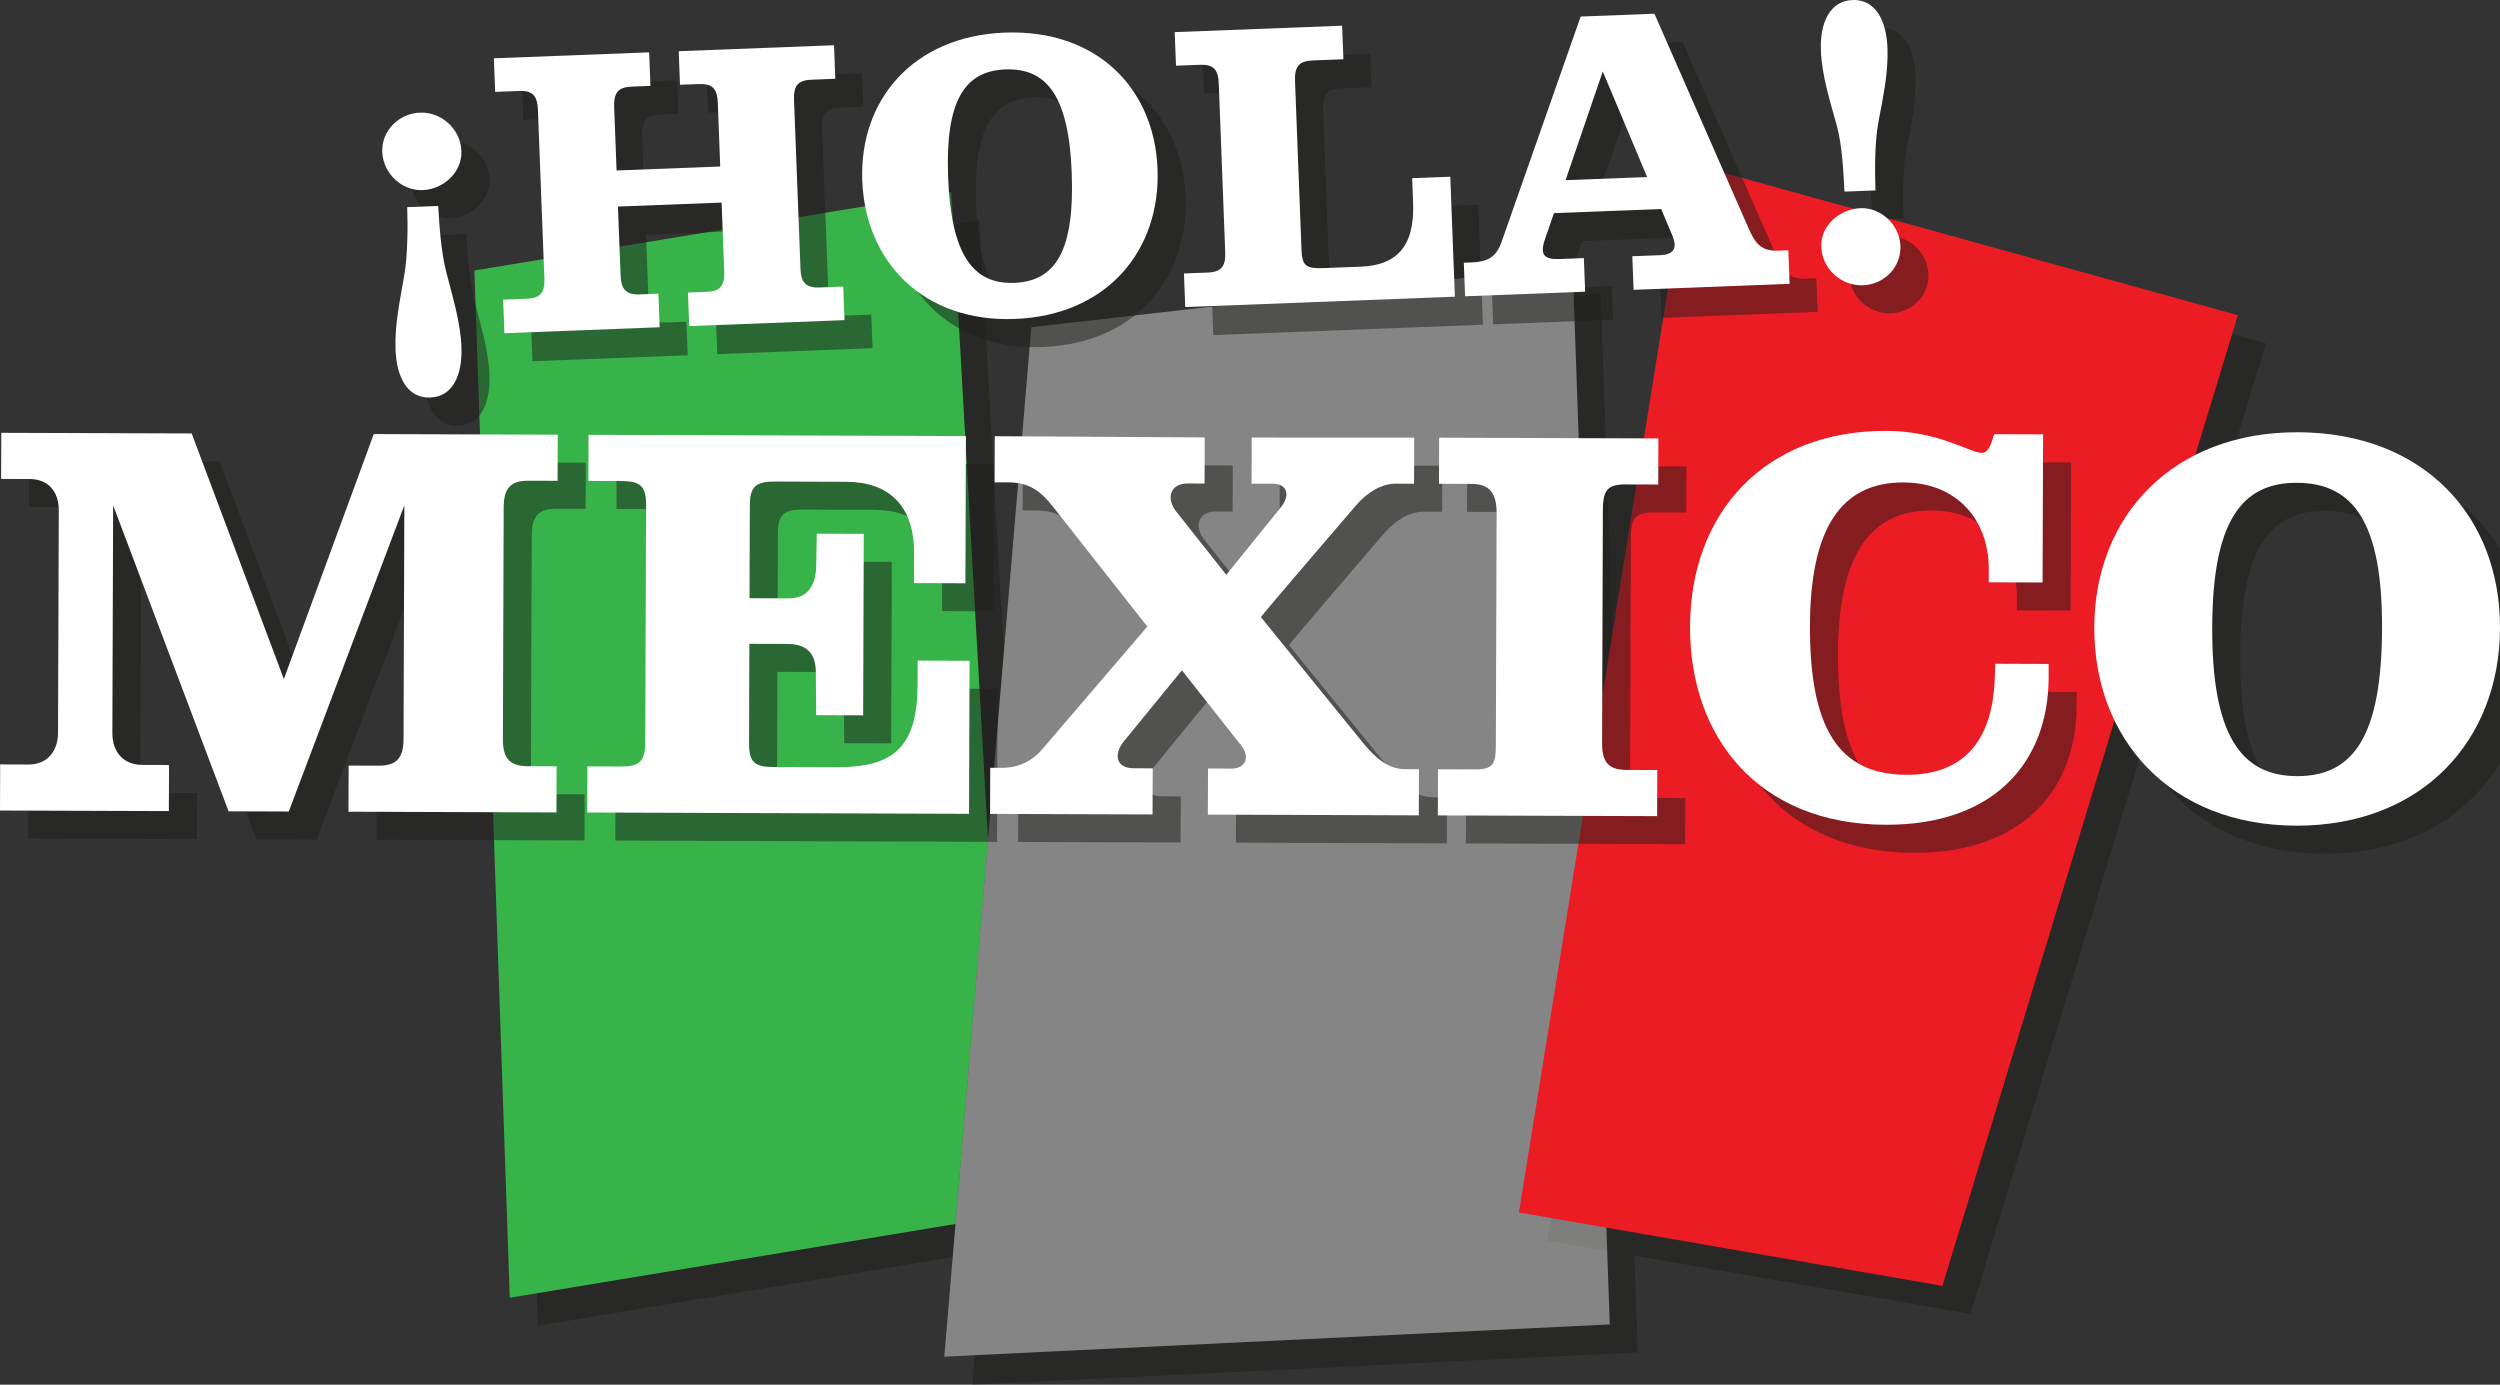
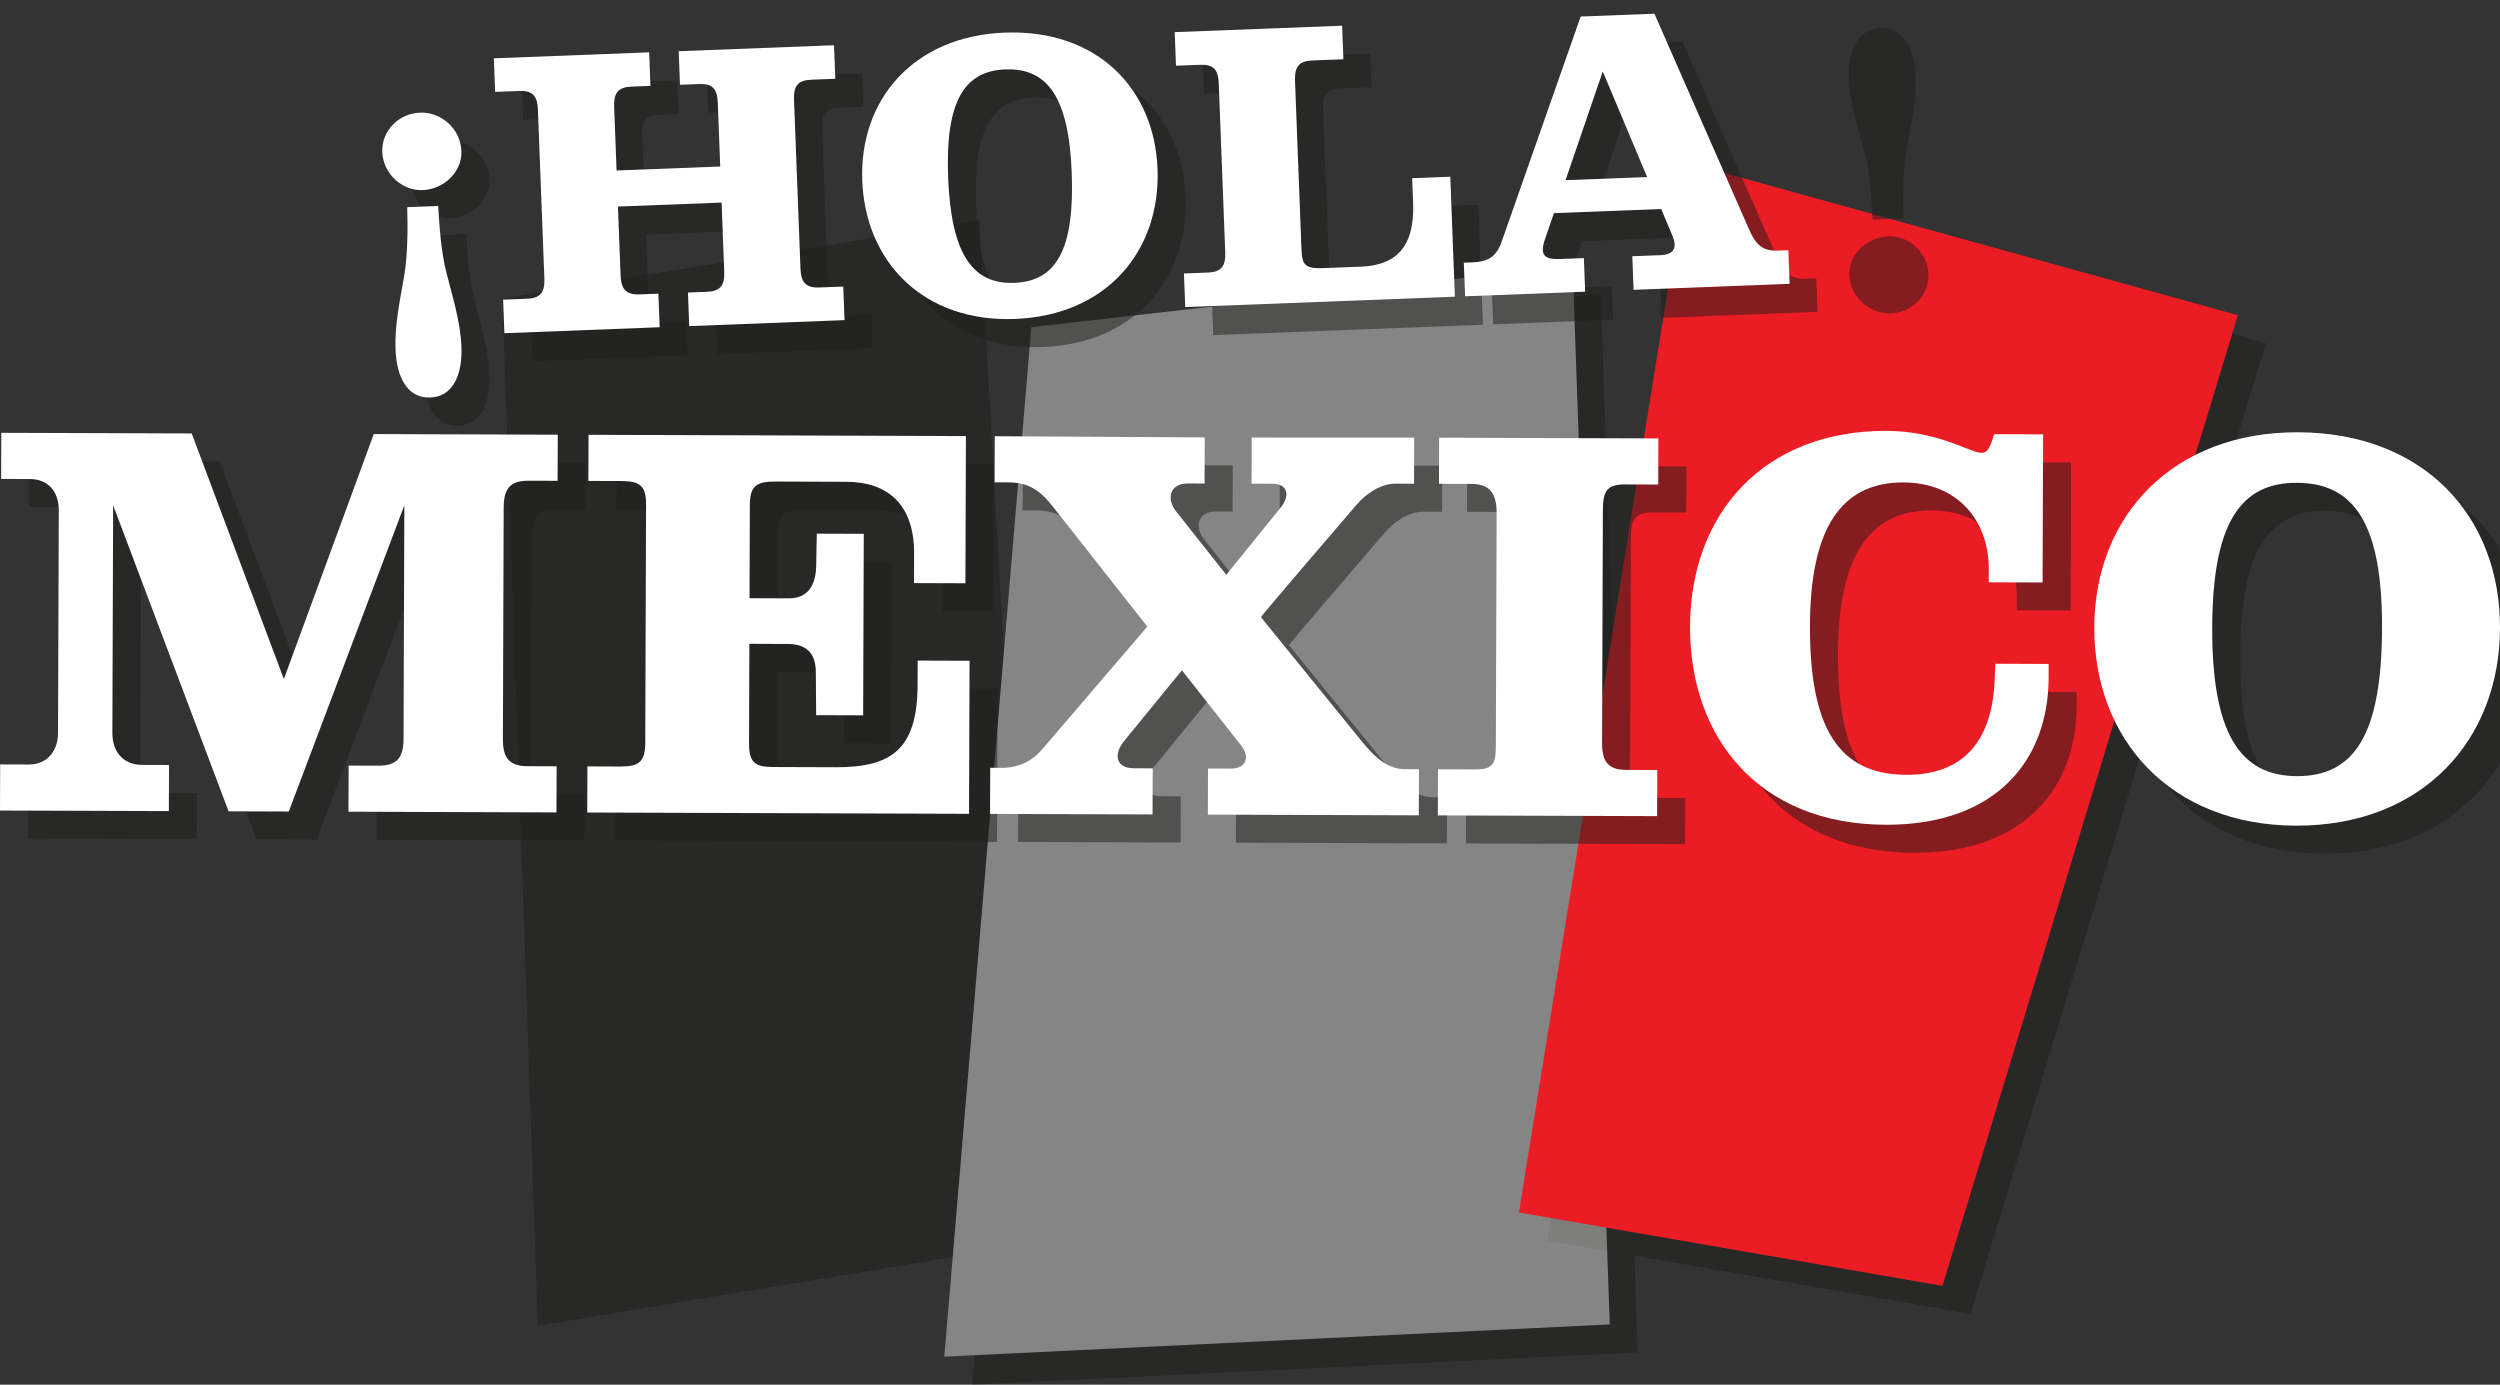
<svg xmlns="http://www.w3.org/2000/svg" id="Sence" viewBox="0 0 178.319 98.767">
  <rect x="0" y="0" width="178.319" height="98.767" fill="#333333" stroke="none" />
  <g opacity=".5">
    <polygon points="71.603 46.506 69.858 15.7 35.836 21.291 38.36 94.565 67.954 89.666 71.603 46.506" fill="#1d1d1b" stroke-width="0" />
    <polygon points="114.172 20.939 112.25 21.158 114.819 94.467 69.532 96.662 69.354 98.767 116.819 96.467 114.172 20.939" fill="#1d1d1b" stroke-width="0" />
    <polygon points="161.621 24.483 140.549 93.719 110.341 88.483 122.421 13.626 161.621 24.483" fill="#1d1d1b" stroke-width="0" />
  </g>
-   <polygon points="70.473 59.868 67.858 13.7 33.836 19.291 36.36 92.565 68.154 87.302 70.473 59.868" fill="#37b34a" stroke-width="0" />
  <polygon points="112.172 18.939 114.82 94.467 67.354 96.767 73.562 23.336 112.172 18.939" fill="#fff" opacity=".4" stroke-width="0" />
  <polygon points="159.621 22.483 138.549 91.719 108.341 86.483 120.421 11.626 159.621 22.483" fill="#ec1c24" stroke-width="0" />
  <g opacity=".5">
    <path d="M32.143,15.562c-1.473.057-2.819-1.192-2.877-2.721-.058-1.502,1.167-2.748,2.692-2.807,1.524-.059,2.894,1.164,2.954,2.743.058,1.502-1.27,2.727-2.769,2.784ZM32.709,30.355c-1.651.064-2.42-1.438-2.496-3.424-.068-1.781.322-3.531.634-5.354.228-1.36.25-3.427.198-4.802l2.21-.085c.077,1.349.204,3.307.591,4.771.448,1.768.999,3.507,1.067,5.288.077,2.013-.627,3.544-2.203,3.604Z" fill="#1d1d1b" stroke-width="0" />
    <path d="M51.161,25.26l-.092-2.394,1.347-.052c.991-.038,1.279-.482,1.242-1.45l-.188-4.915-7.393.284.188,4.915c.037.968.384,1.388,1.349,1.351l1.347-.052.092,2.394-11.075.426-.092-2.394,1.701-.065c.991-.038,1.279-.482,1.242-1.45l-.46-12.019c-.038-.994-.359-1.389-1.349-1.351l-1.701.065-.092-2.394,11.075-.426.092,2.394-1.347.052c-.965.037-1.279.456-1.241,1.45l.173,4.531,7.393-.284-.173-4.531c-.038-.994-.359-1.389-1.349-1.351l-1.347.052-.092-2.394,11.077-.426.092,2.394-1.702.065c-.991.038-1.28.456-1.242,1.45l.46,12.019c.037.968.359,1.389,1.349,1.351l1.702-.065.092,2.394-11.077.426Z" fill="#1d1d1b" stroke-width="0" />
    <path d="M74.39,24.75c-6.504.25-10.663-4.053-10.886-9.858-.223-5.831,3.703-10.317,10.155-10.565,6.529-.251,10.684,3.925,10.906,9.73s-3.595,10.44-10.175,10.693ZM73.709,6.951c-2.869.11-4.292,2.179-4.082,7.68.211,5.525,1.768,7.658,4.715,7.545,2.998-.115,4.312-2.358,4.102-7.858-.209-5.476-1.788-7.479-4.735-7.366Z" fill="#1d1d1b" stroke-width="0" />
    <path d="M86.54,23.9l-.092-2.394,1.702-.065c.99-.038,1.279-.482,1.242-1.45l-.46-12.019c-.038-.994-.359-1.389-1.349-1.351l-1.702.065-.092-2.394,11.941-.459.092,2.394-2.211.085c-.965.037-1.279.456-1.241,1.45l.46,12.019c.045,1.171.282,1.392,1.628,1.34l2.617-.101c2.464-.095,3.84-1.371,3.719-4.529l-.068-1.783,2.719-.104.327,8.557-19.233.739Z" fill="#1d1d1b" stroke-width="0" />
    <path d="M118.52,22.671l-.092-2.394,1.982-.076c1.016-.039,1.227-.532.89-1.36l-.812-1.933-7.648.294-.641,1.861c-.389,1.137-.046,1.455,1.072,1.412l1.702-.065.092,2.394-8.562.329-.092-2.394.534-.021c1.092-.042,1.744-.297,2.157-1.46l5.644-16.078,5.259-.202,6.745,15.372c.503,1.154,1.002,1.568,2.07,1.527l.736-.028.092,2.394-11.128.428ZM116.322,7.098l-2.655,7.753,5.818-.224-3.163-7.529Z" fill="#1d1d1b" stroke-width="0" />
    <path d="M135.971,10.78c-.253,1.361-.25,3.427-.198,4.802l-2.21.085c-.077-1.349-.151-3.284-.565-4.772-.473-1.716-1.049-3.504-1.118-5.287-.077-2.011.653-3.544,2.254-3.606,1.626-.062,2.42,1.438,2.496,3.423.068,1.783-.322,3.532-.66,5.356ZM134.887,22.349c-1.55.06-2.92-1.163-2.981-2.741-.058-1.503,1.296-2.702,2.795-2.76,1.448-.056,2.792,1.168,2.851,2.695.059,1.528-1.167,2.748-2.666,2.806Z" fill="#1d1d1b" stroke-width="0" />
    <path d="M26.856,59.897l.012-3.289,2.13.007c1.326.005,1.782-.588,1.786-1.917l.057-16.655-8.243,21.84-4.294-.015-8.234-21.825-.056,16.234c-.004,1.33.761,2.276,2.123,2.281l1.919.007-.012,3.289-12.044-.041.012-3.289,2.025.007c1.327.004,2.098-.938,2.102-2.268l.054-15.85c.005-1.364-.76-2.242-2.087-2.246l-2.025-.007.011-3.289,13.581.046,6.574,17.517,6.412-17.473,13.124.045-.011,3.289-2.06-.008c-1.326-.004-1.781.554-1.786,1.919l-.056,16.515c-.004,1.329.447,1.926,1.773,1.93l2.06.008-.012,3.289-14.835-.051Z" fill="#1d1d1b" stroke-width="0" />
    <path d="M43.888,59.955l.012-3.289,2.339.008c1.361.005,1.781-.344,1.786-1.708l.057-16.97c.005-1.33-.413-1.681-1.774-1.685l-2.339-.008.011-3.289,26.916.092-.035,10.497-3.666-.013.007-2.1c.012-3.464-1.833-5.115-4.835-5.125l-5.097-.018c-1.327-.004-1.781.344-1.786,1.674l-.022,6.647,2.792.01c1.326.004,1.922-.868,1.962-2.268l.043-2.344,3.352.011-.044,12.945-3.352-.011-.024-3.044c.005-1.399-.691-2.032-2.018-2.036l-2.722-.01-.023,7.068c-.005,1.364.378,1.715,1.704,1.72l4.468.016c3.91.013,5.834-1.205,5.85-5.858l.006-1.749,3.7.013-.037,10.916-27.229-.093Z" fill="#1d1d1b" stroke-width="0" />
    <path d="M88.153,60.105l.012-3.289,1.676.006c.942.003,1.398-.766.667-1.678l-4.205-5.332-4.137,5.06c-.736.906-.599,1.922.693,1.926l1.361.005-.012,3.289-11.59-.039.012-3.289.838.003c1.118.004,2.131-.448,2.866-1.319l7.501-8.757-6.709-8.525c-.938-1.193-1.739-1.756-3.241-1.761l-.942-.003.011-3.289,14.976.086-.011,3.289-1.187-.004c-1.326-.005-1.54,1.114-.845,1.991l3.581,4.525,3.892-4.814c.701-.873.459-1.679-.589-1.683l-1.5-.005.011-3.289,11.59.004-.011,3.289-1.327-.004c-.942-.003-1.992.588-2.797,1.53,0,0-6.834,7.954-6.8,7.989l7.266,8.946c1.008,1.228,1.879,1.897,3.032,1.9l.977.003-.012,3.289-15.046-.051Z" fill="#1d1d1b" stroke-width="0" />
    <path d="M104.558,60.161l.012-3.289,2.584.009c1.326.004,1.537-.345,1.541-1.709l.056-16.55c.004-1.33-.412-2.102-1.773-2.106l-2.339-.008.011-3.289,15.639.053-.011,3.289-2.373-.008c-1.361-.005-1.573.554-1.577,1.919l-.056,16.515c-.004,1.329.413,1.926,1.739,1.93l2.199.008-.012,3.289-15.639-.053Z" fill="#1d1d1b" stroke-width="0" />
    <path d="M136.498,60.828c-9.041-.03-13.977-6.205-13.951-14.146.027-8.118,5.32-13.979,14.011-13.949,3.456.012,5.65,1.35,6.522,1.527.627.177.838-.207,1.157-1.291l3.491.012-.036,10.566-3.84-.013.003-.909c.013-3.569-2.283-6.201-6.088-6.214-4.503-.016-6.644,3.372-6.668,10.194-.024,7.312,2.025,10.644,6.876,10.66,4.085.014,6.152-2.429,6.306-6.872l.039-1.05,3.805.014-.003,1.015c-.019,5.808-3.701,10.483-11.625,10.456Z" fill="#1d1d1b" stroke-width="0" />
    <path d="M165.75,60.892c-8.937-.03-14.396-6.172-14.37-14.148.027-8.013,5.668-13.942,14.534-13.912,8.972.03,14.432,5.997,14.405,13.975-.026,7.978-5.529,14.116-14.569,14.086ZM165.832,36.437c-3.945-.014-6.015,2.743-6.04,10.301-.025,7.593,1.99,10.608,6.039,10.622,4.12.014,6.05-2.988,6.075-10.546.025-7.522-2.025-10.363-6.074-10.377Z" fill="#1d1d1b" stroke-width="0" />
  </g>
  <path d="M30.143,13.562c-1.473.057-2.819-1.192-2.877-2.721-.058-1.502,1.167-2.748,2.692-2.807,1.524-.059,2.894,1.164,2.954,2.743.058,1.502-1.27,2.727-2.769,2.784ZM30.709,28.355c-1.651.064-2.42-1.438-2.496-3.424-.068-1.781.322-3.531.634-5.354.228-1.36.25-3.427.198-4.802l2.21-.085c.077,1.349.204,3.307.591,4.771.448,1.768.999,3.507,1.067,5.288.077,2.013-.627,3.544-2.203,3.604Z" fill="#fff" stroke-width="0" />
  <path d="M49.161,23.26l-.092-2.394,1.347-.052c.991-.038,1.279-.482,1.242-1.45l-.188-4.915-7.393.284.188,4.915c.037.968.384,1.388,1.349,1.351l1.347-.052.092,2.394-11.075.426-.092-2.394,1.701-.065c.991-.038,1.279-.482,1.242-1.45l-.46-12.019c-.038-.994-.359-1.389-1.349-1.351l-1.701.065-.092-2.394,11.075-.426.092,2.394-1.347.052c-.965.037-1.279.456-1.241,1.45l.173,4.531,7.393-.284-.173-4.531c-.038-.994-.359-1.389-1.349-1.351l-1.347.052-.092-2.394,11.077-.426.092,2.394-1.702.065c-.991.038-1.28.456-1.242,1.45l.46,12.019c.037.968.359,1.389,1.349,1.351l1.702-.065.092,2.394-11.077.426Z" fill="#fff" stroke-width="0" />
  <path d="M72.39,22.75c-6.504.25-10.663-4.053-10.886-9.858-.223-5.831,3.703-10.317,10.155-10.565,6.529-.251,10.684,3.925,10.906,9.73s-3.595,10.44-10.175,10.693ZM71.709,4.951c-2.869.11-4.292,2.179-4.082,7.68.211,5.525,1.768,7.658,4.715,7.545,2.998-.115,4.312-2.358,4.102-7.858-.209-5.476-1.788-7.479-4.735-7.366Z" fill="#fff" stroke-width="0" />
  <path d="M84.54,21.9l-.092-2.394,1.702-.065c.99-.038,1.279-.482,1.242-1.45l-.46-12.019c-.038-.994-.359-1.389-1.349-1.351l-1.702.065-.092-2.394,11.941-.459.092,2.394-2.211.085c-.965.037-1.279.456-1.241,1.45l.46,12.019c.045,1.171.282,1.392,1.628,1.34l2.617-.101c2.464-.095,3.84-1.371,3.719-4.529l-.068-1.783,2.719-.104.327,8.557-19.233.739Z" fill="#fff" stroke-width="0" />
  <path d="M116.52,20.671l-.092-2.394,1.982-.076c1.016-.039,1.227-.532.89-1.36l-.812-1.933-7.648.294-.641,1.861c-.389,1.137-.046,1.455,1.072,1.412l1.702-.065.092,2.394-8.562.329-.092-2.394.534-.021c1.092-.042,1.744-.297,2.157-1.46l5.644-16.078,5.259-.202,6.745,15.372c.503,1.154,1.002,1.568,2.07,1.527l.736-.028.092,2.394-11.128.428ZM114.322,5.098l-2.655,7.753,5.818-.224-3.163-7.529Z" fill="#fff" stroke-width="0" />
-   <path d="M133.971,8.78c-.253,1.361-.25,3.427-.198,4.802l-2.21.085c-.077-1.349-.151-3.284-.565-4.772-.473-1.716-1.049-3.504-1.118-5.287-.077-2.011.653-3.544,2.254-3.606,1.626-.062,2.42,1.438,2.496,3.423.068,1.783-.322,3.532-.66,5.356ZM132.887,20.349c-1.55.06-2.92-1.163-2.981-2.741-.058-1.503,1.296-2.702,2.795-2.76,1.448-.056,2.792,1.168,2.851,2.695.059,1.528-1.167,2.748-2.666,2.806Z" fill="#fff" stroke-width="0" />
  <path d="M24.856,57.897l.012-3.289,2.13.007c1.326.005,1.782-.588,1.786-1.917l.057-16.655-8.243,21.84-4.294-.015-8.234-21.825-.056,16.234c-.004,1.33.761,2.276,2.123,2.281l1.919.007-.012,3.289-12.044-.041.012-3.289,2.025.007c1.327.004,2.098-.938,2.102-2.268l.054-15.85c.005-1.364-.76-2.242-2.087-2.246l-2.025-.007.011-3.289,13.581.046,6.574,17.517,6.412-17.473,13.124.045-.011,3.289-2.06-.008c-1.326-.004-1.781.554-1.786,1.919l-.056,16.515c-.004,1.329.447,1.926,1.773,1.93l2.06.008-.012,3.289-14.835-.051Z" fill="#fff" stroke-width="0" />
  <path d="M41.888,57.955l.012-3.289,2.339.008c1.361.005,1.781-.344,1.786-1.708l.057-16.97c.005-1.33-.413-1.681-1.774-1.685l-2.339-.008.011-3.289,26.916.092-.035,10.497-3.666-.013.007-2.1c.012-3.464-1.833-5.115-4.835-5.125l-5.097-.018c-1.327-.004-1.781.344-1.786,1.674l-.022,6.647,2.792.01c1.326.004,1.922-.868,1.962-2.268l.043-2.344,3.352.011-.044,12.945-3.352-.011-.024-3.044c.005-1.399-.691-2.032-2.018-2.036l-2.722-.01-.023,7.068c-.005,1.364.378,1.715,1.704,1.72l4.468.016c3.91.013,5.834-1.205,5.85-5.858l.006-1.749,3.7.013-.037,10.916-27.229-.093Z" fill="#fff" stroke-width="0" />
  <path d="M86.153,58.105l.012-3.289,1.676.006c.942.003,1.398-.766.667-1.678l-4.205-5.332-4.137,5.06c-.736.906-.599,1.922.693,1.926l1.361.005-.012,3.289-11.59-.039.012-3.289.838.003c1.118.004,2.131-.448,2.866-1.319l7.501-8.757-6.709-8.525c-.938-1.193-1.739-1.756-3.241-1.761l-.942-.003.011-3.289,14.976.086-.011,3.289-1.187-.004c-1.326-.005-1.54,1.114-.845,1.991l3.581,4.525,3.892-4.814c.701-.873.459-1.679-.589-1.683l-1.5-.005.011-3.289,11.59.004-.011,3.289-1.327-.004c-.942-.003-1.992.588-2.797,1.53,0,0-6.834,7.954-6.8,7.989l7.266,8.946c1.008,1.228,1.879,1.897,3.032,1.9l.977.003-.012,3.289-15.046-.051Z" fill="#fff" stroke-width="0" />
  <path d="M102.558,58.161l.012-3.289,2.584.009c1.326.004,1.537-.345,1.541-1.709l.056-16.55c.004-1.33-.412-2.102-1.773-2.106l-2.339-.008.011-3.289,15.639.053-.011,3.289-2.373-.008c-1.361-.005-1.573.554-1.577,1.919l-.056,16.515c-.004,1.329.413,1.926,1.739,1.93l2.199.008-.012,3.289-15.639-.053Z" fill="#fff" stroke-width="0" />
  <path d="M134.498,58.828c-9.041-.03-13.977-6.205-13.951-14.146.027-8.118,5.32-13.979,14.011-13.949,3.456.012,5.65,1.35,6.522,1.527.627.177.838-.207,1.157-1.291l3.491.012-.036,10.566-3.84-.013.003-.909c.013-3.569-2.283-6.201-6.088-6.214-4.503-.016-6.644,3.372-6.668,10.194-.024,7.312,2.025,10.644,6.876,10.66,4.085.014,6.152-2.429,6.306-6.872l.039-1.05,3.805.014-.003,1.015c-.019,5.808-3.701,10.483-11.625,10.456Z" fill="#fff" stroke-width="0" />
  <path d="M163.75,58.892c-8.937-.03-14.396-6.172-14.37-14.148.027-8.013,5.668-13.942,14.534-13.912,8.972.03,14.432,5.997,14.405,13.975-.026,7.978-5.529,14.116-14.569,14.086ZM163.832,34.437c-3.945-.014-6.015,2.743-6.04,10.301-.025,7.593,1.99,10.608,6.039,10.622,4.12.014,6.05-2.988,6.075-10.546.025-7.522-2.025-10.363-6.074-10.377Z" fill="#fff" stroke-width="0" />
</svg>